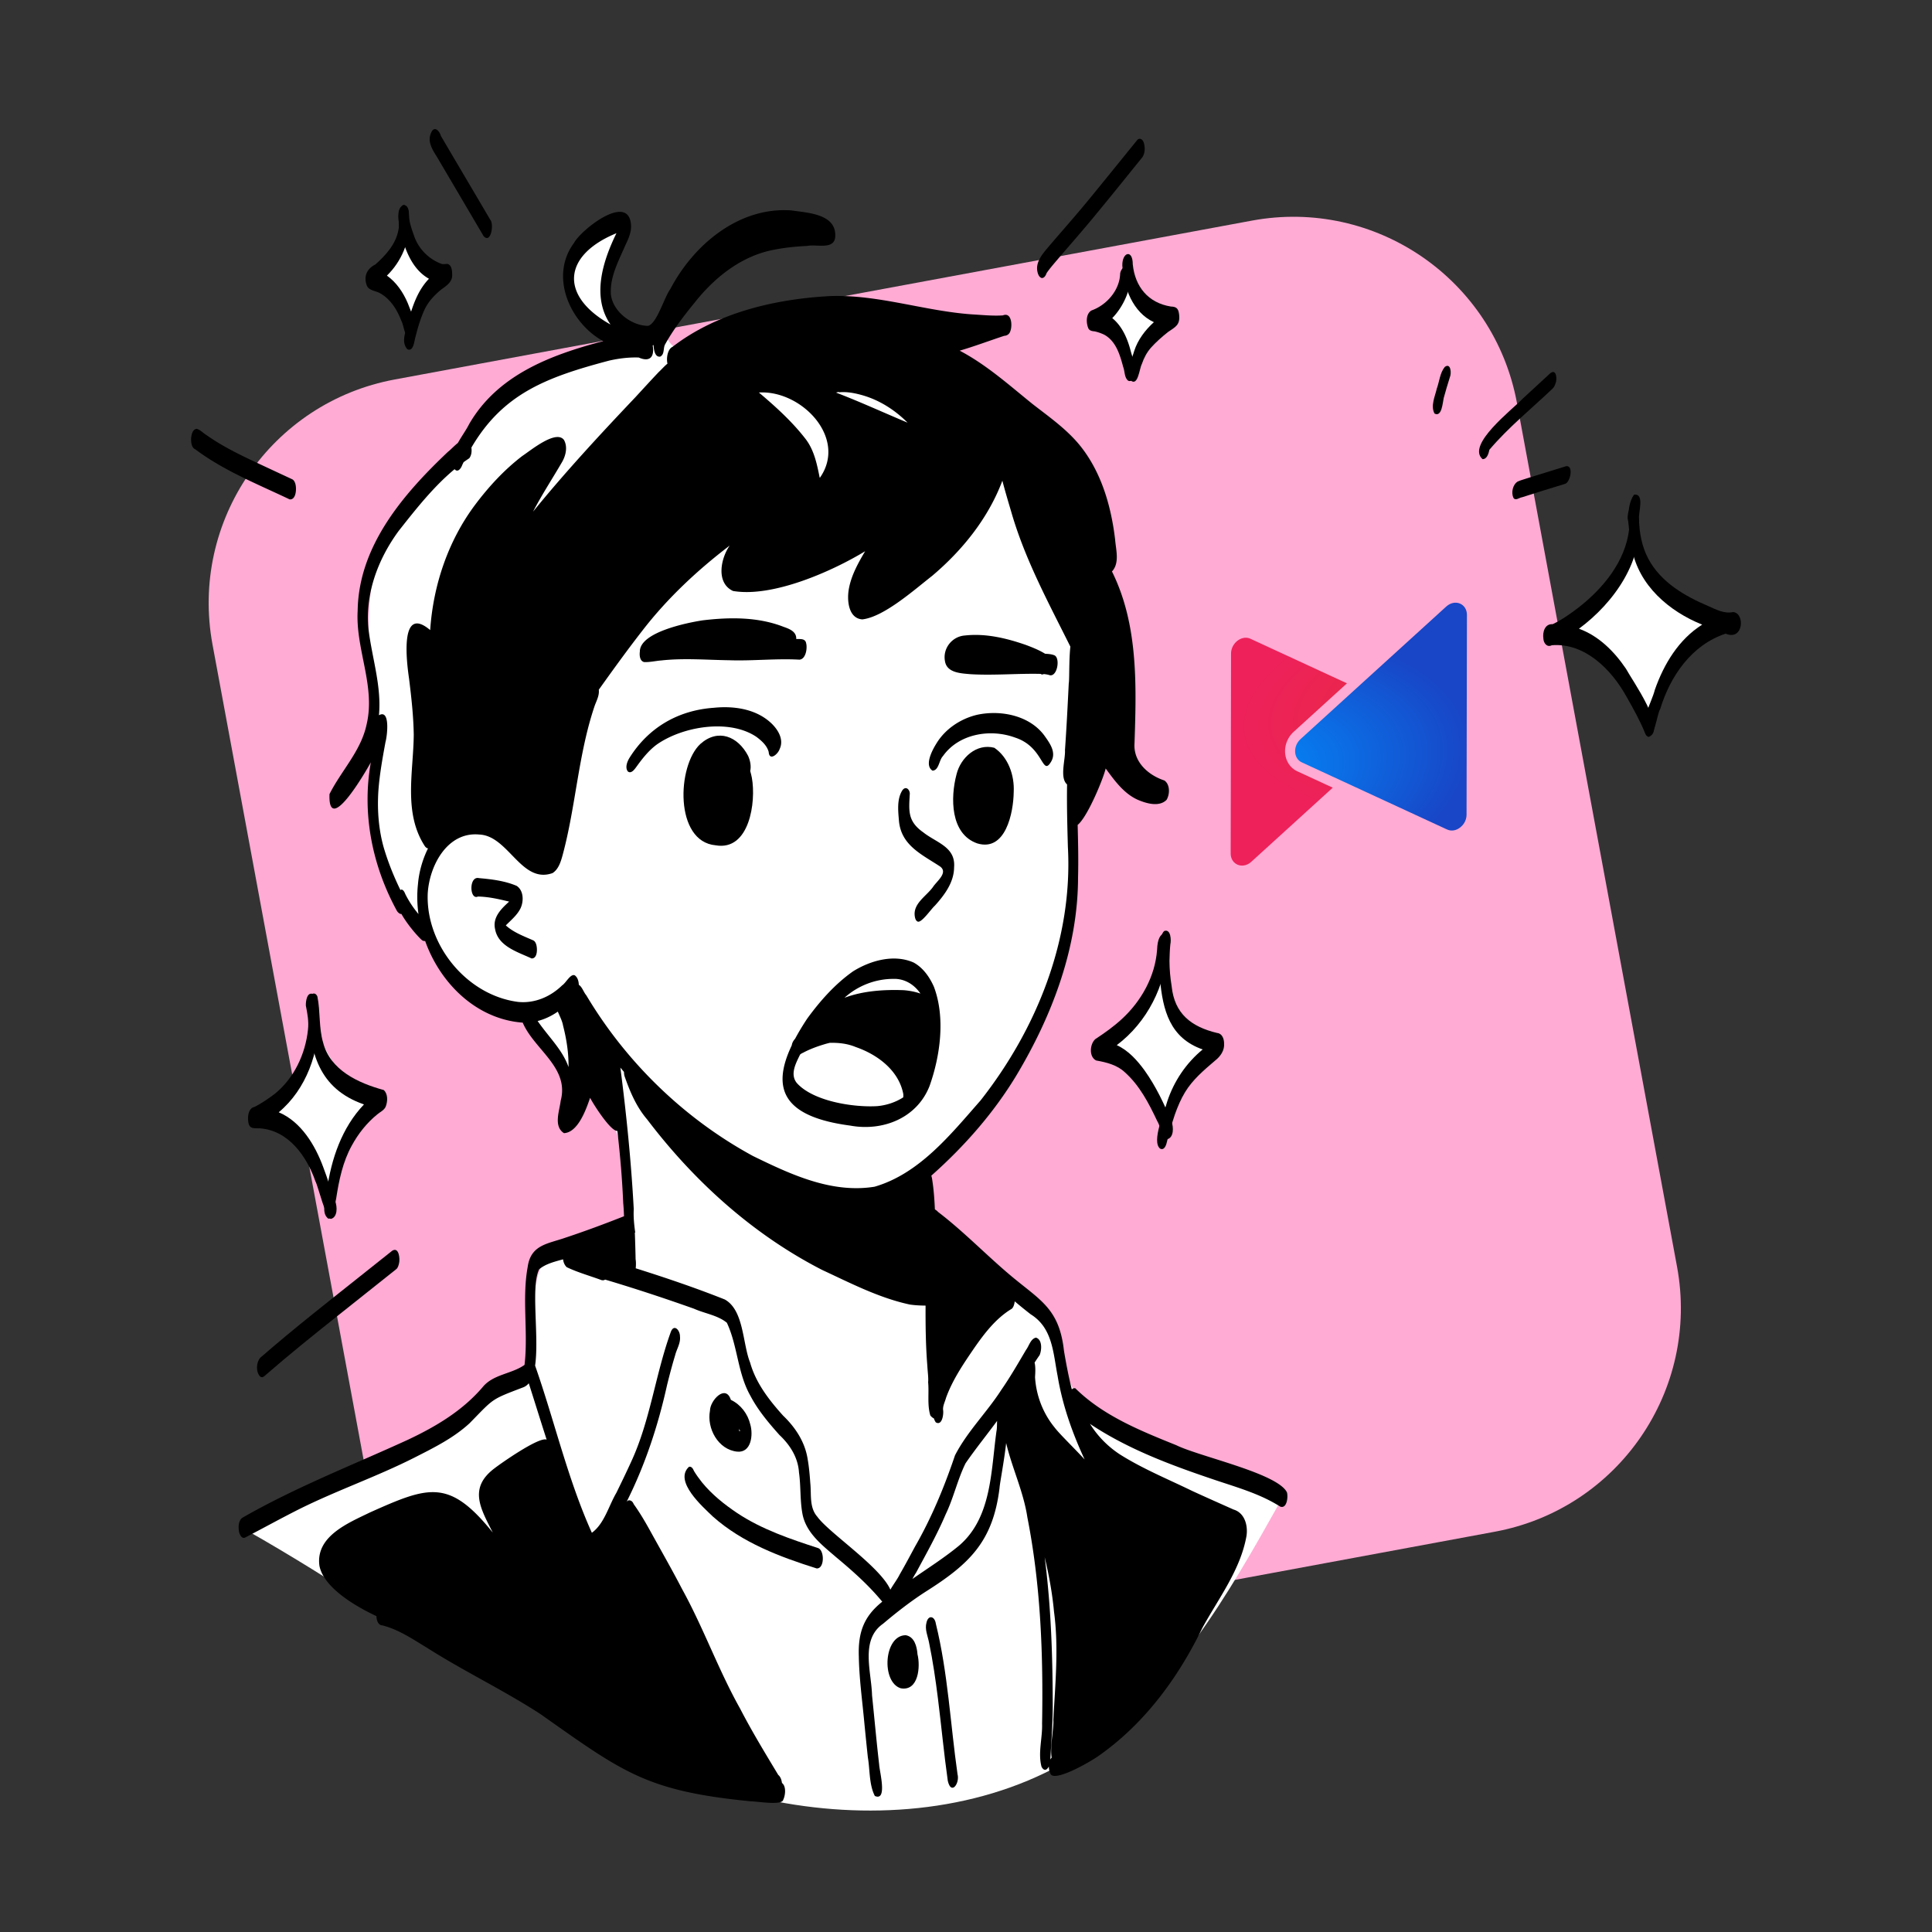
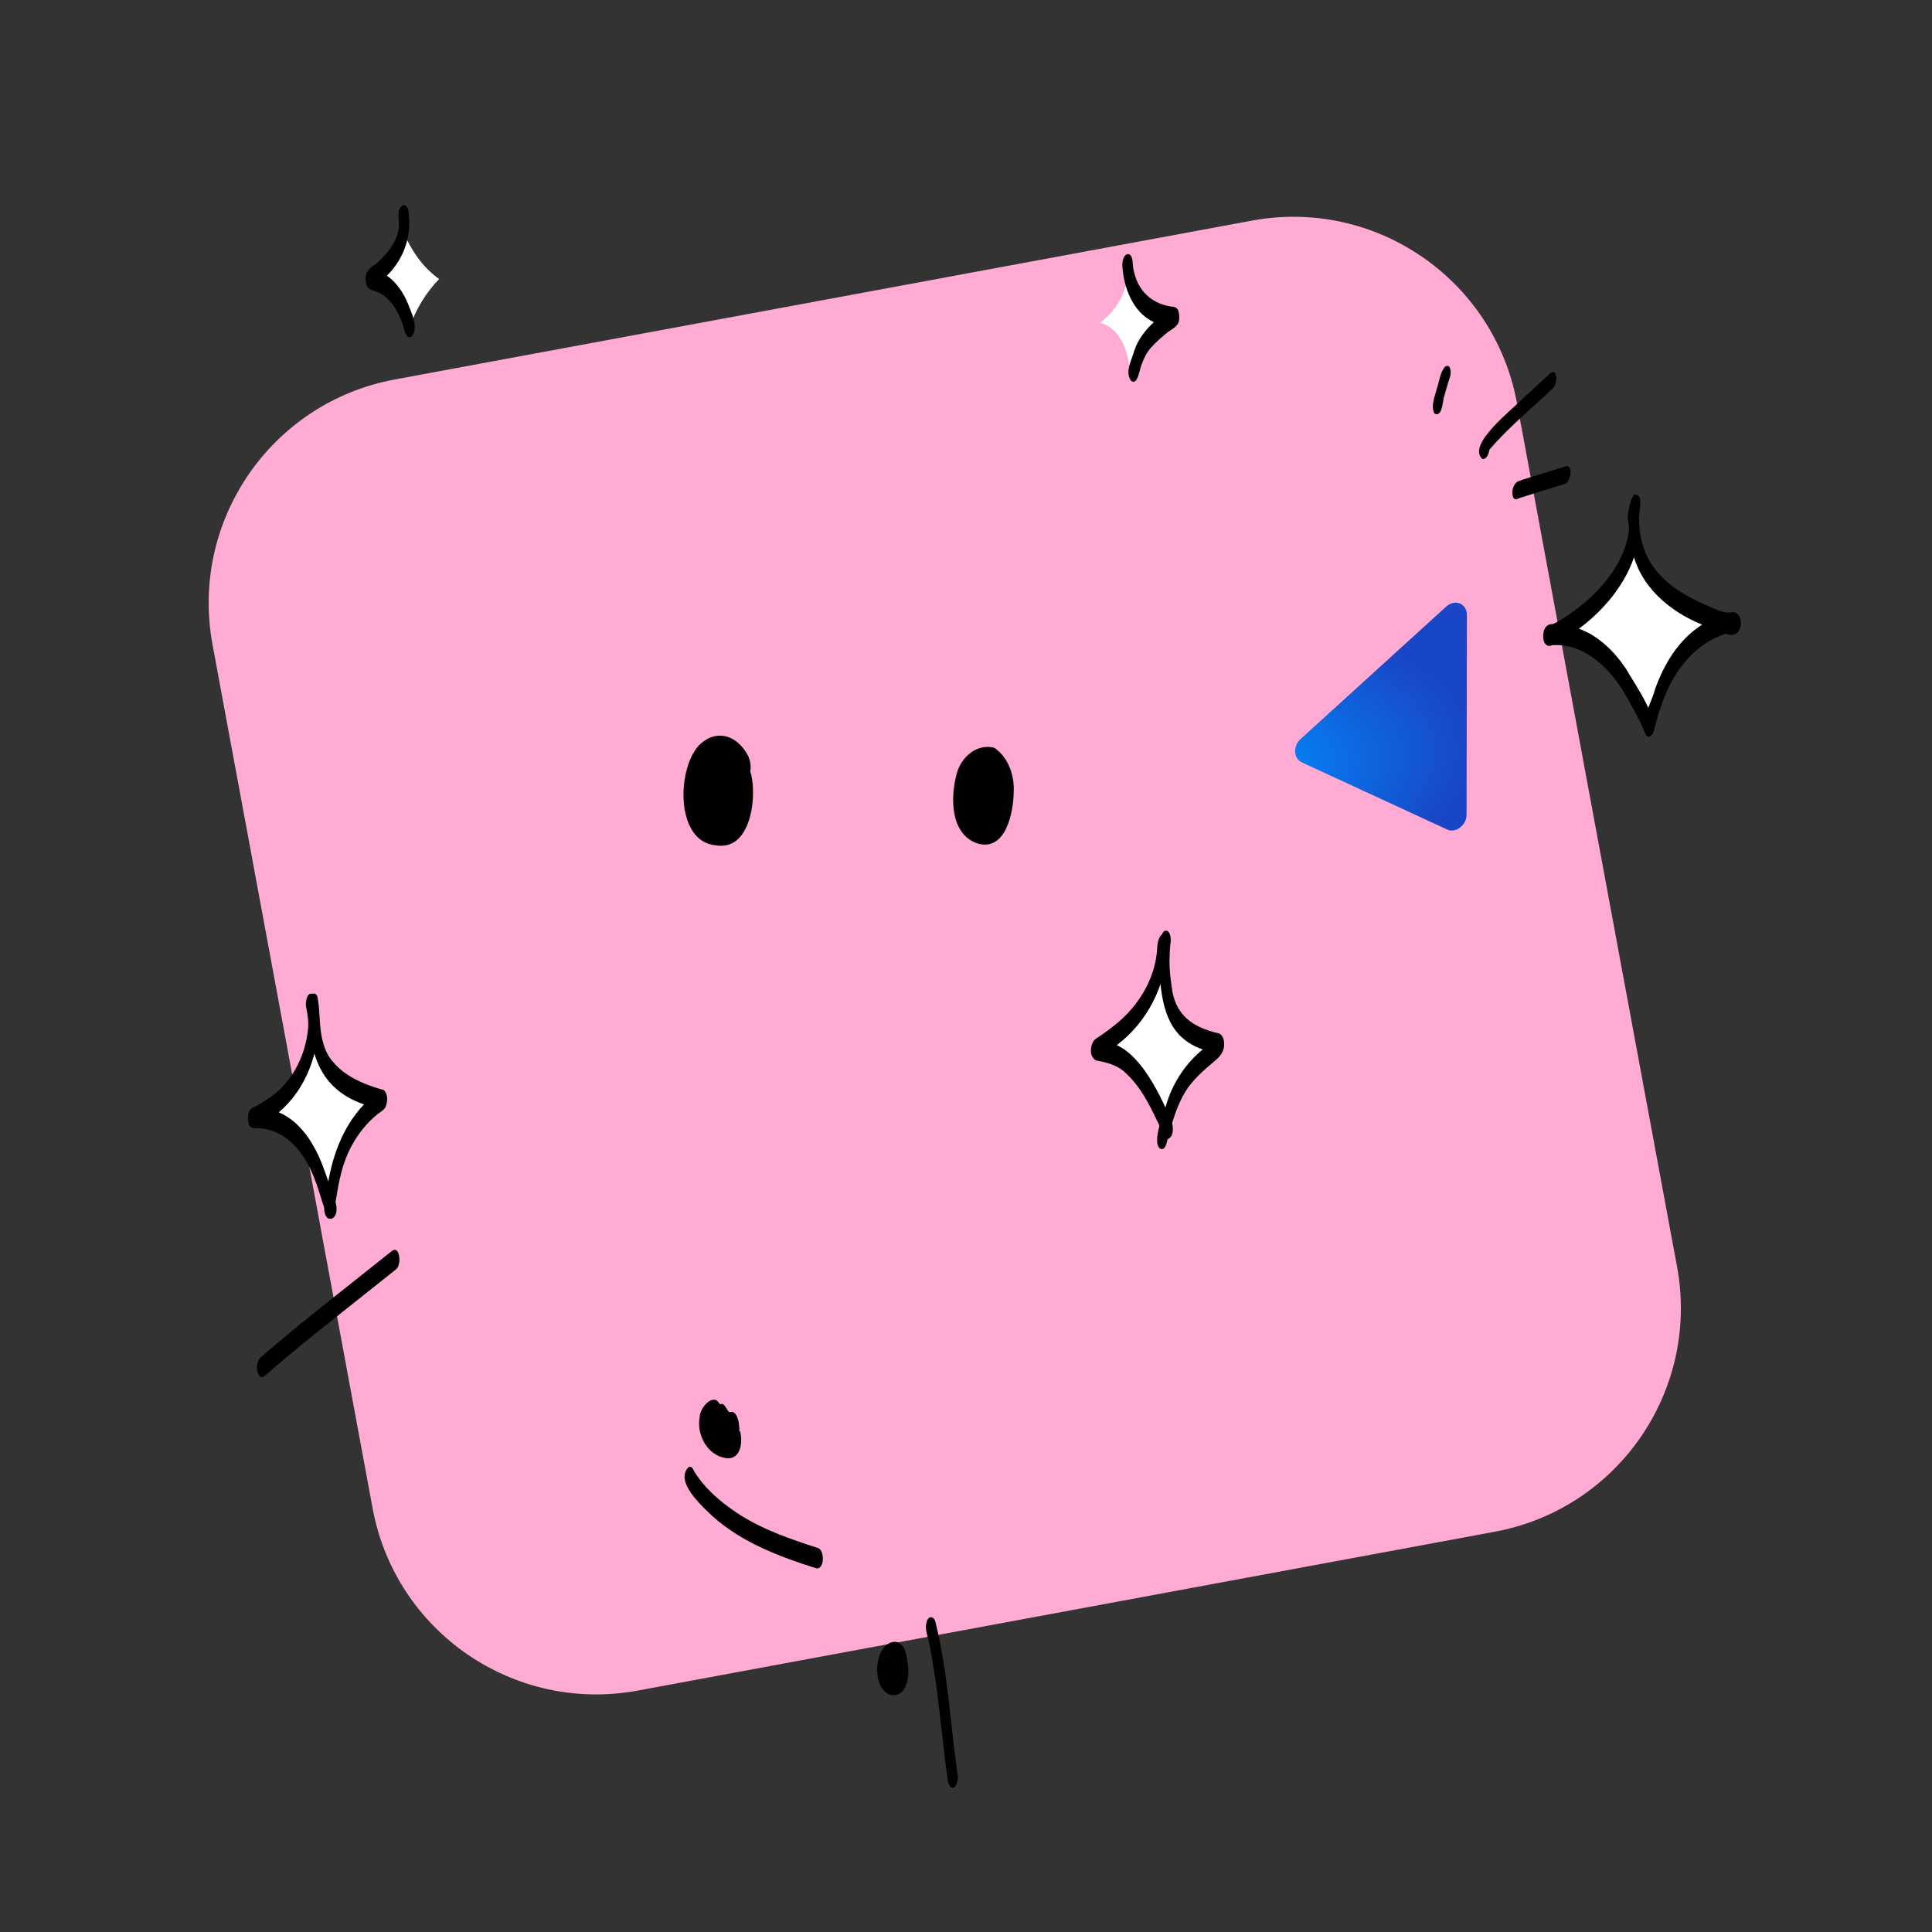
<svg xmlns="http://www.w3.org/2000/svg" width="2100" height="2100" fill="none" viewBox="0 0 2100 2100">
  <rect x="0" y="0" width="2100" height="2100" fill="#333333" stroke="none" />
  <path fill="#FFABD4" d="M405.02 1639.55 231 700.64c-24.88-134.26 63.78-263.27 198.04-288.15l931.64-172.68c134.26-24.88 263.27 63.78 288.15 198.04l174.02 938.91c24.88 134.26-63.78 263.27-198.04 288.15l-931.64 172.68c-134.25 24.88-263.26-63.78-288.15-198.04Z" />
-   <path fill="#fff" d="M721.79 359.61c-14.44 5.84-31.44 11.55-44.87 3.65-11.52-6.77-15.89-21.22-17.33-34.5-2.74-25.14 1.61-51.02 12.43-73.89 2.24-4.75 3.75-12.15-1.26-13.74-1.59-.51-3.32-.09-4.93.39-28.17 8.45-48.43 37.96-46.2 67.28 2.23 29.32 26.73 55.43 57.53 62.04-76.62 10.54-145.97 63.67-176.1 134.91-53.75 14.47-87.24 70.23-96.36 125.14-9.12 54.91.45 110.95 2.68 166.57 1.52 37.89-.35 76.17 6.61 113.45s24.22 74.59 53.28 95.42c1 32.73 20.04 64.35 48.5 80.55 28.46 16.2 65.36 16.43 94.02.58-10.03-5.94-23.92 2.03-27.42 13.14-3.49 11.12.82 23.28 7.18 33.04 6.36 9.76 14.74 18.12 20.74 28.11 10.71 17.83 12.94 40.51 5.91 60.08 2.58-18.8 11.53-36.66 25.04-49.98 34.16 52.29 49.48 116.61 42.55 178.69-8.59-10.51-24.69-9.4-38.11-7.34-14.79 2.27-30.28 4.83-42.16 13.93-18.87 14.45-23.24 40.94-23.2 64.7.04 23.77 2.82 48.67-4.34 65.23-98.25 65.05-201.5 122.56-307.14 176.82 95.78 54.06 185.76 117.83 280.59 173.54 94.83 55.71 196.02 103.81 304.39 122.58 108.37 18.77 225.24 5.89 318.13-53.01 100.98-64.04 162.65-173.25 221.23-277.68 0 .64 0 1.29-.34 5.39-54.72-25.58-109.45-51.17-164.17-76.75-21.46-10.03-43.92-20.89-57.45-40.34-11.72-16.85-15.15-37.97-23.45-56.74-31.97-72.34-130.7-101.28-152.87-177.2 20.4-20.4 40.8-40.8 60.66-59.79 68.81-82.5 108.35-188.94 110.08-296.36.33-20.44-.64-41.17 4.1-61.06 4.73-19.89 16.29-39.38 34.9-47.84-6.12-69.17-12.33-138.82-31.15-205.66s-51.23-131.46-102.62-178.17c-34.51-31.37-76.31-53.62-118.98-72.46-24.98-11.03-51.92-21.2-78.93-17.24-28.6 4.2-52.41 23.46-79.09 34.58-26.7 11.1-63.63 10.65-72.08-20.06Z" />
  <path fill="#fff" d="M1267.47 1033.71c-10.78 40.3-34.58 77.02-66.98 103.31 33.69 11.64 59.73 42.99 65 78.24 7.04-25.45 21.98-48.65 42.23-65.59 3.32-2.78 7.14-6.16 6.76-10.48-.41-4.63-5.31-7.25-9.41-9.43-29.68-15.77-46.41-52.63-37.6-96.05Zm509.05-447.32c-16.71 41.87-46.06 78.61-83.2 104.16 46.2 7.74 86.16 44.71 97.48 90.17 7.89-21.45 15.88-43.11 28.45-62.2 12.57-19.09 30.31-35.65 52.15-42.38-41.64-16.61-76.43-49.71-94.88-89.75Zm-550.47-286.34c-2.79 20.12-14.06 38.93-30.49 50.89 10.2 2.07 18.43 9.99 23.4 19.13 4.97 9.14 7.17 19.49 9.32 29.67 7.36-19.42 20.89-36.44 38.15-48-15.66-12.96-29.23-28.46-40.38-51.69Zm-788.83-50.9c2.45 16.13-5.3 33.36-18.99 42.23-3.07 1.99-6.84 4.29-6.85 7.95-.01 3.36 3.22 5.68 5.96 7.62 15.6 11.04 26.17 28.92 28.3 47.92 6.64-19.22 17.54-36.96 31.69-51.57-16.74-11.96-29.76-29.07-40.11-54.15Zm-94.8 863.71c-5.93 37.1-24.85 71.99-52.72 97.19 34.54 18.2 60.4 52.1 68.84 90.22 3.6-37.89 21.13-74.3 48.5-100.74-29.17-19.38-52.28-47.75-64.62-86.67Z" />
-   <path fill="#000" d="M577.81 1041.79c-15.07-7.04-36.35-13.15-39.67-31.89-2.93-12.76 6.69-22.13 15.28-29.9-11.14-2.7-22.46-5.31-33.96-5.5-9.11 4.21-10.08-22.7 1.24-20.01 13.76 1.18 28.14 2.96 40.9 8.41 7.74 5.1 7.8 16.88 4.13 24.52-3.69 7.39-10.23 12.67-15.93 18.45 8.39 7.63 19.39 11.68 29.64 16.19 1.69.68 2.62 2.33 3.23 3.97 1.63 4.49 1.81 15.98-4.86 15.76Zm258.36-257.62c8.39 7.03 16.6 18.9 11.26 30.01-1.7 5.45-11.17 13.56-11.89 3.19-1.87-7.05-7.69-12.2-13.33-16.43-29.64-19.97-80.4-11.34-108.4 8.4-8.7 6.44-15.44 14.99-21.73 23.7-1.92 2.57-5.79 8.59-9.64 5.48-3.3-4.32-.63-10.92 1.94-15.02 20.73-32.88 52.81-51.44 91.49-54.17 20.84-2.13 43.84.89 60.3 14.84Zm300.01 16.75c5.44 7.7 11.82 16.99 6.61 26.51-10.33 17.89-7.71-15.61-39.6-25.77-26.83-9.83-61.13-4.09-78.27 20.22-4.31 4.41-4.25 15.34-11.25 15.81-9.33-5.7-.13-22.69 4.19-29.56 9.54-15.73 26.02-26.73 43.76-31.07 26.21-5.83 58.64.67 74.56 23.86Zm10.38-88.41c6.02 3.81 2.46 23.49-5.72 21.37-.05-.03-.1-.06-.16-.08-2-.61-4.08-.95-6.19-1.13-.94.49-2.01.68-2.95.07-.14-.09-.29-.18-.43-.27-25.48-.56-50.83 1.85-76.28.34-10.3-.94-25.66-1.35-27.69-14.17-2.62-13.84 7.75-26.94 21.74-27.9 22.46-2.49 45.13 2.93 66.24 10.29 7.17 2.68 14.31 5.54 20.85 9.55 3.55.25 7.34.39 10.59 1.93Zm-446.32 7.15c-4.85-1.03-5.3-7.42-4.74-11.47-.03-20.99 51.33-31.3 68.21-33.9 29.38-3.53 60.29-3.85 88.21 7.13 6.26 2.15 13.99 5.23 13.56 13.15 3.98.14 9.76-.78 10.72 4.39 1.55 5.55-.22 17.58-7.29 18.06-25.37-1.42-50.9 1.53-76.33.63-24.51-.34-49.11-2.46-73.55.2-6.27.48-12.5 2.02-18.79 1.81Zm296.95 281.91c-1.75-.92-2.44-3.21-2.75-5-2.62-14.32 12.48-22.34 19.74-32.55 4.03-6.22 16.91-15.63 7.47-22.31-20.09-13.21-42.64-23.1-44.59-50.35-.92-10.55-2.15-22.82 3.67-32.17 3.32-4.87 7.61-1.97 8.2 3.03-.99 18.73-2.81 30.24 14.62 42.51 14.18 11.3 35.3 15.72 33.51 37.94-.11 16.51-10.44 30.13-21 41.87-3.67 3.07-14.89 19.71-18.87 17.03Zm-15.42 191.22c.15-1.33.2-2.66.01-3.98-5.08-25.55-28.17-42.63-51.61-50.72-9.06-3.79-18.54-4.77-28.1-4.59a81.63 81.63 0 0 0-6.71 1.8c-8.16 2.46-16.04 5.51-22.62 9.08-1.03.34-2.05 1.06-3.07 1.84-4.8 9.86-11.04 21.41-3.7 30.8 17.7 20.04 61.72 26.85 87.53 25.3 10.25-.93 19.99-4.23 28.27-9.53Zm.73-116.49c6.07.51 12.19 1.66 17.98 3.67-6.7-9.84-17.33-16.47-29.7-15.96-19.38.05-38.28 7.41-52.67 20.36-.06.06-.13.11-.19.17 20.36-7.6 43.06-9.06 64.58-8.24Zm32.67-3.59c12.51 33.29 6.92 74.82-4.77 107.7-13.7 34.95-50.78 49.54-86.21 43.07-71.07-9.39-86.77-38.47-63.63-87.1.07-.34.14-.66.21-.98.5-2.33 1.73-4.42 3.47-6.32 3.67-6.89 8.05-14.15 13.08-21.77 14.04-19.31 30.3-37.67 49.89-51.49 18.95-11.83 44.59-19.04 65.89-9.57 10.29 5.64 17.44 15.91 22.07 26.46Z" />
-   <path fill="#000" d="M1080.79 812.8c15.27 10.4 22 30.05 21.07 48.16-.3 22.41-8.75 65.12-39.62 55.78-29.45-10.26-29.25-49.95-22.51-75.17 4.43-17.97 21.7-33.85 41.06-28.77Zm-263.55 32.57c4.77 26.3-2.57 79.82-39.35 73.44-45.01-4.04-42.02-86.61-16.64-110.16 19.35-17.21 40.87-8.19 51.93 12.97 2.25 5.11 3.47 10.92 2.29 16.46.68 2.41 1.28 4.84 1.77 7.29Zm223.56 1083.2c2.63 9.64-6.86 23.44-10.6 7.06-4.22-29.84-6.99-59.86-10.75-89.76-2.54-20.24-5.48-40.47-9.62-60.45-1.36-7.16-4.83-14.35-2.79-21.71 1.99-8.83 9-7.08 10.18 1.18 13.19 53.65 15.79 109.15 23.58 163.68Zm-153.02-223.72c-40.19-12.66-80.78-27.93-112.75-56.28-11.33-10.88-42.9-38.6-26.19-54.18 2.75-.94 4.66 2.34 5.46 4.49 2.61 4.4 5.69 8.46 8.83 12.5 10.7 13.1 24.06 23.76 38.05 33.17 26.86 17.89 57.92 28.33 88.41 38.26 6.67 2.92 6.68 22.31-1.81 22.04Zm-136.94-88.5c.22-.11.44-.21.66-.33.02-.04.04-.08.07-.12-.23.17-.48.32-.73.45Zm53.49-60.84c.07-.02.14-.03.21-.05-.31-.65-.65-1.28-1.02-1.88-4.44-7.38-12.81-11.29-20.73-14.06-.15.3-.3.59-.44.89 0 .01-.01.02-.01.03 3.03 8.42 11.98 15.34 21.09 15.11.3 0 .6-.02.9-.04Zm11.23-7.13c3.23 11.15 1.19 30.88-14.22 29.5-20.69-2.09-33.31-25.27-29.62-44.6.11-11.12 17.05-29.25 22.7-11.7 10.73 5.1 18.44 15.3 21.14 26.8Zm181.71 249.7c3.36 13.45 1.16 40.55-18.22 37-21.41-6.68-18.39-57.68 5.47-57.67 9.51 1.63 12.15 12.43 12.75 20.67Z" />
+   <path fill="#000" d="M1080.79 812.8c15.27 10.4 22 30.05 21.07 48.16-.3 22.41-8.75 65.12-39.62 55.78-29.45-10.26-29.25-49.95-22.51-75.17 4.43-17.97 21.7-33.85 41.06-28.77Zm-263.55 32.57c4.77 26.3-2.57 79.82-39.35 73.44-45.01-4.04-42.02-86.61-16.64-110.16 19.35-17.21 40.87-8.19 51.93 12.97 2.25 5.11 3.47 10.92 2.29 16.46.68 2.41 1.28 4.84 1.77 7.29Zm223.56 1083.2c2.63 9.64-6.86 23.44-10.6 7.06-4.22-29.84-6.99-59.86-10.75-89.76-2.54-20.24-5.48-40.47-9.62-60.45-1.36-7.16-4.83-14.35-2.79-21.71 1.99-8.83 9-7.08 10.18 1.18 13.19 53.65 15.79 109.15 23.58 163.68Zm-153.02-223.72c-40.19-12.66-80.78-27.93-112.75-56.28-11.33-10.88-42.9-38.6-26.19-54.18 2.75-.94 4.66 2.34 5.46 4.49 2.61 4.4 5.69 8.46 8.83 12.5 10.7 13.1 24.06 23.76 38.05 33.17 26.86 17.89 57.92 28.33 88.41 38.26 6.67 2.92 6.68 22.31-1.81 22.04Zm-136.94-88.5c.22-.11.44-.21.66-.33.02-.04.04-.08.07-.12-.23.17-.48.32-.73.45Zm53.49-60.84c.07-.02.14-.03.21-.05-.31-.65-.65-1.28-1.02-1.88-4.44-7.38-12.81-11.29-20.73-14.06-.15.3-.3.59-.44.89 0 .01-.01.02-.01.03 3.03 8.42 11.98 15.34 21.09 15.11.3 0 .6-.02.9-.04Zc3.23 11.15 1.19 30.88-14.22 29.5-20.69-2.09-33.31-25.27-29.62-44.6.11-11.12 17.05-29.25 22.7-11.7 10.73 5.1 18.44 15.3 21.14 26.8Zm181.71 249.7c3.36 13.45 1.16 40.55-18.22 37-21.41-6.68-18.39-57.68 5.47-57.67 9.51 1.63 12.15 12.43 12.75 20.67Z" />
  <path fill="#000" d="M792.6 1535.14c7.43-3.14 11.09 8.37 10.92 18.43-.01.66-.04 1.33-.09 1.97-.51 7.27-3.14 13.15-7.91 11.04-4.15-2.43-5.81-6.9-8-10.81-3.36-4.82-8.15-9.48-8.85-15.53-.99-4.77 1.39-18.31 8.35-13.16 2.08 2.48 3.48 5.56 5.58 8.06Z" />
-   <path fill="#000" d="M617.98 1159.86c.17-15.12-2.14-30.24-5.91-44.87-.9-5.28-3.6-10.33-5.75-15.4-6.71 4.66-14.11 8.23-21.95 10.22 12.92 18.47 26.92 31.17 33.61 50.05Zm45.62-807.11c-20.86-30.3-8.28-69.13 6.45-99.27-58.43 23.97-62.13 68.17-6.45 99.27Zm227.71 166.38c30.06-43.14-20.24-95.31-66.43-92.49 18.32 15.45 36.37 31.8 51.02 50.85 9.15 12.15 12.12 27.07 15.04 41.6.12.06.24.04.37.04Zm95.18-59.73c-13.8-13.83-30.8-24.72-49.71-29.97-7.95-2.21-16.21-3.8-24.5-3.04-.27-.09-.53-.2-.77-.32-.94.21-1.87.42-2.81.64 26.28 10.04 51.84 21.84 77.79 32.69Zm96.63 1096.27c.71-3.32.48-7.37.7-11.23-11.35 15.43-23.45 30.33-34.3 46.1-8.77 17.79-13.05 37.75-21.69 55.63-9.28 21.84-20.98 42.55-32.19 63.44-.99 1.4-2.32 3.76-3.88 6.65 17-11.85 34.55-22.94 50.57-36.13 35.78-30.42 34.76-81.55 40.79-124.46Zm61.81 314.01c2.02-39.18 6-78.61.75-117.7-1.87-20.17-5.48-39.92-10.17-59.4 6.98 53.72 8.7 108.15 8.77 162.26-.07 19.15-1.51 38.7-2.63 57.7.41-.78.9-1.5 1.49-2.14-2.11-11.46 2.56-32.73 1.79-40.72Zm34.03-283.3c-13.51-29.03-24.18-59.31-29.42-91.05-4.86-24.88-5.32-51.87-29.17-66.71-5.91-4.58-11.7-9.29-17.41-14.11-.45 3.97-1.82 7.55-3.97 8.53-16.66 10.26-28.81 26.11-39.85 41.95-11.77 17.23-23.76 34.71-30.87 54.48-1.13 4.25-3.55 8.59-3.17 13.03.8 4.58-1.03 17.71-7.95 13.5-.87-1.31-1.57-2.76-2.1-4.33-1.06-.37-2.32-1.35-3.8-3.08-3.53-11.54-1.27-24.3-2.41-36.28.51-4.15-.51-11.06-.86-17.76-1.75-21.64-2.02-43.49-1.91-65.41-5.75-.05-11.47-.31-17.19-1.17-33.44-7.17-64.34-23.27-95.19-37.57-75.31-38.59-139.26-96.46-190.24-163.6-11.58-13.5-18.51-29.77-24.34-46.34-.53-1.3-.83-3.23-.87-5.33-1.32-1.55-2.62-3.11-3.92-4.68 6.61 51.09 11.75 102.31 14.54 153.71-.02.56-.04 1.12-.07 1.68a80.2 80.2 0 0 0-.04 1.57v.08c-.01.55-.02 1.09-.02 1.64 0 2.74.12 5.48.34 8.23.05.63.1 1.26.16 1.89 0 .05.01.1.01.14.05.55.1 1.1.16 1.64.02.24.05.48.07.71.12 1.13.24 2.25.38 3.37v.01c.16 1.31.34 2.61.52 3.92l.09.65c-.14.06-.28.11-.42.17.37 9.64.65 19.28.84 28.93.4 2.03.52 6 .11 9.79 32.62 10.28 65.05 21.27 96.8 33.89 20.92 11.62 19.25 47.98 27.57 68.65 6.24 22.22 20.61 40.7 35.82 57.59 13.39 12.84 23.85 28.71 26.71 47.35 1.52 8.61 2.26 17.35 2.87 26.06 1.29 12.4-1.26 26.51 7.71 36.59 12.6 17.5 68.33 54.16 79.32 79.2 3.35-5.89 7.8-11.64 10.14-16.54 5.77-9.95 11.16-20.1 16.61-30.23 18.14-31.54 31.89-64.9 43.48-99.19 13.25-25.86 34.58-46.7 50.29-71.09 9.74-14.05 18.27-28.86 26.94-43.58 3.36-4.38 4.9-11.99 10.79-13.34 7.05 2.16 6.39 13.5 3.95 19.07-1.87 2.66-3.69 5.36-5.45 8.1 1.34 5.02.65 12.91.51 15.85 1.21 19.75 8.51 38.93 20.99 54.31 5.47 7.28 19.57 20.7 32.92 35.11Zm-17.26-843.64c.8-3.52.11-25.01 1.75-39.88-23.94-48.09-49.73-95.48-64.51-147.37-3.27-10.95-6.5-21.92-9.41-32.98-15.23 40.64-43.33 75.55-76.39 103.49-19.13 14.87-52.25 44.58-75.86 47.25-15.3-1.11-16.79-21.23-14.62-33.04 2.62-14.81 10.14-28.23 17.7-41.04-36.35 22.11-100.9 50.54-143.61 43.18-18.79-8.75-13.36-35.42-3.61-49.34-35.01 26.68-67.42 56.99-94.43 91.84-16.51 21.19-32.25 42.97-47.84 64.85.74 6.13-2.35 11.67-4.41 17.27-17.94 52.7-20.46 109.11-34.96 162.68-1.92 6.98-4.42 15.23-10.87 19.34-33.97 12.19-47.86-40.59-79.64-41.89-34.89-3.35-54.41 34.07-56.07 64.31-2.11 55.72 42.42 110.35 98.07 117.6 18.02 1.9 35.3-5.52 48.09-18.01 3.97-2.41 9.06-13.02 13.73-10.83 3.12 2.3 4.18 6.37 4.35 10.27 3.71 2.31 5.28 8.24 8.11 11.38 43.42 72.89 106.48 134.12 181.1 174.66 41.12 20.09 85.64 40.97 132.31 33.41 48.73-14.17 82.74-56.91 115.06-93.65 61.25-77.83 100.53-175.7 95.01-275.71-.62-22.63-1.25-45.27-.88-67.92-8.33-7.1-1.64-27.37-2.28-37.29 1.71-24.17 2.92-48.38 4.11-72.58Zm237.15 879.4c1.41 4.98 0 18.11-7.29 15.48-22.93-14.59-49.27-21.51-74.73-30.25-45.1-15.26-90.39-32.25-130.35-58.55-.58-.38-1.16-.78-1.74-1.2 8.25 13.31 19.43 24.69 32.56 33.27 24.83 15.68 52.22 26.86 78.58 39.7 14.92 6.86 29.93 13.52 44.93 20.21 12.16 3.61 15.8 17.33 14.08 28.7-6.53 36.87-30.27 67.65-47.9 99.85-26.25 54.1-62.52 103.64-112.03 138.65-7.98 5.91-46.78 28.62-52.84 20.67-1.27-2.32-2.03-5.45-2.06-8.59-1.86 3.65-5.05 5.76-7.94.33-4.1-14.96 1.13-31.37.58-46.82 1.35-74.93-1.47-150.57-15.98-224.26-4.15-27.82-16.68-53.66-23.07-80.8-2.34 20.64-6.86 43.55-7.17 48.66-7.08 58.43-32.77 82.83-80.36 112.92-16.23 10.44-31.59 22.43-46.28 34.84-25.02 17.43-12.58 52.22-11.97 77.76 2.61 25.12 4.85 50.29 7.76 75.38.32 7.29 9.31 40.2-4.72 34.04-6.36-12.53-5.22-28.16-7.58-41.92-1.3-12.06-2.5-24.14-3.7-36.21-2.21-24.5-5.72-48.93-6.12-73.55-.96-27.07 6.13-44 25.46-59.47-14.72-17.91-32.08-33.35-49.87-48.15-14.79-12.78-32.11-25.81-36.59-45.95-3.12-15.21-1.86-30.99-4.04-46.35-1-16.19-9.69-29.93-21.26-40.78-11.83-13.24-23.43-27.02-31.68-42.83-13.87-24.5-13.72-54.15-25.46-79.15-9.98-8.21-24.07-10-35.76-15.27-31.93-11.33-64.13-21.97-96.59-31.64-.98.71-2.2.97-3.69.58l.38.21c-12.76-4.79-26.18-8.41-38.46-14.32-2.3-2.23-3.53-5.26-3.91-8.5-9.33 2.59-18.92 4.9-25.97 10.8-9.43 18.83.2 72.77-4.44 104.72 21.13 60.23 35.44 123.46 61.7 181.71 13.61-9.9 18.25-29.2 26.65-43.45 5.28-10.84 10.57-21.67 15.56-32.63 21.23-45.16 26.64-95.45 43.54-142.05 3.46-9.43 10.16-2.09 10.02 4.78.83 7.25-3.57 13.62-5.26 20.44-3.26 10.7-6.09 21.49-8.77 32.34-9.71 43.96-23.78 86.69-43.96 126.91.96-1.21 2.21-1.98 3.73-1.48 1.99.46 3.22 2.05 3.95 3.99 6.29 8.69 11.76 18 16.99 27.35 11.95 21.69 24.3 43.15 35.7 65.15 23.29 42.25 39.45 87.9 63.07 129.93 12.71 24.6 27.13 48.26 41.41 71.97 2.25 1.73 3.54 5.09 4 8.71 4.85 3.57 3.72 13.49 1.38 18.25-1.1 6.49-28.96 1.66-34.88 1.72-113.84-11.14-138.96-31.36-228.97-94.83-40.08-26.06-83.43-46.63-123.76-72.35-15.34-9.24-30.53-19.66-48.11-24.08-4.25-.13-6.3-4.92-6.44-10.05-25.1-11.77-57.59-31.81-61.98-54.77-4.37-32.13 31.52-46.54 55.23-58.08 63.58-28.43 85.84-36.82 133.16 21.99-13.09-25.99-26.81-48.37 2.13-69.98 5.34-4.2 48.28-34.6 56.46-30.99-6.5-20.2-13.04-41.26-19.42-61.28-1.61 1.93-3.5 3.39-5.74 4.3-35.87 13.71-31.58 11.58-58.52 39.05-17.63 16.33-39.47 26.98-60.71 37.8-40.36 20.35-83.23 35.16-123.72 55.24-19.98 10-39.51 20.85-59.34 31.14-.63.34-1.22.5-1.77.5-3.05 0-4.9-4.69-5.3-7.57-.67-4.61-.44-11.03 3.54-14.13 57.72-33.2 119.69-57.21 180.07-84.89 30.32-14.27 59.29-31.46 81.29-57.19 11.54-14.21 31.48-14.21 45.57-24.24 4.18-35.34-2.97-71.49 3.46-106.59 3.42-24.09 21.84-24.94 40.95-31.66 21.48-7.1 42.69-15.02 63.73-23.32-.15-4.74-.41-9.45-.86-14.12-1.09-26.29-3.34-52.5-6.36-78.62-7.35.68-26.83-30.2-29.63-36-4.33 12.56-13.09 37.66-28.41 38.43-11.67-7.52-4.84-24.15-3.57-35.27 9.69-36.15-28.86-55.62-41.29-84.89-.44-.02-.88-.04-1.31-.07-49.57-4.33-88.33-42.75-104.72-88.63-.92.14-2-.07-3.25-.73-4.72-4.15-15.68-16.55-22.57-28.68-1.3.19-2.86-.64-4.67-2.97-27.05-49.25-38.5-106.21-28.56-161.82-6.18 11.28-46.67 80.76-44.92 34.51 12.7-25.33 34.31-46.95 40.33-75.76 9.93-41.51-12.16-81.9-9.72-123.6C389.79 593.36 438.41 537 487 491.01c2.65-2.01 6.64-6.33 10.71-9.58 4.17-7.41 9.32-14.55 12.19-20.39 30.95-53.6 88.77-75.27 145.73-90.22-36.38-20.07-58.6-70.67-31.67-106.8 7.36-13.92 57.62-53.79 61.74-21.37 1.23 8.42-2.29 16.29-5.85 23.69-7.35 17.06-17.09 34.57-15.85 53.71 2.1 18.53 22.32 34.08 40.42 34.14 9.6-2.41 17.45-30.81 24.17-39.96 25.26-48.15 74.37-89.47 131.34-85.55 17.14 2.55 47.81 3.63 47.97 26.6.66 17.23-19.68 9.81-30.51 12.03-12.05.59-24.07 1.77-35.9 4.12-35.47 6.61-64.52 29.86-86.43 57.48-11.65 14.33-23.08 29.1-32.05 45.3-2.43 4.19-.34 10.85-5.4 13.43-6.1.81-6.92-8.22-7.26-12.61-.3.15-.6.29-.91.42 2.13 12.33-2.85 18.51-15.16 13.15-10.83-.37-21.67.98-32.22 3.38-68.36 18.1-115.4 36.01-149.67 94.52.55 4.04.15 8.39-2.33 11.61-2.08 1.37-4.14 2.8-6.16 4.27-.5 1.02-.99 2.04-1.48 3.08-1.46 4.08-5.03 8.5-8.27 4.51-23.08 19.16-42.45 43.84-60.88 67.22-22.7 30.99-36.79 68.9-32.64 107.48 3.87 30.89 14.21 61.3 11.27 92.76 12.62-7.07 8.92 22.96 7.13 29.01-3.23 17.62-6.44 35.27-7.74 53.15-1.29 20.11.09 40.41 5.32 59.92 4.71 16.5 11.14 32.48 18.63 47.92.38-.2.78-.38 1.2-.55 2.25.39 3.46 3.32 4.19 5.14 3.9 7.68 8.66 14.93 14.23 21.51-1.49-10.77-1.72-21.64-.56-32.31 1.03-12.87 4.8-26.74 10.95-39.09-1.03-.05-2.15-.71-3.33-2.2-23.76-36.3-12.53-80.8-12.19-121.27-.3-20.42-2.59-40.73-5.1-60.99-2.6-17.81-10.6-81.18 22.96-52.8 3.3-48.84 19.5-97.08 49-136.39 14.72-19.61 31.53-37.82 51.02-52.78 8.87-5.81 36.84-29.14 45.44-17.45 4.09 7.38 2.02 16.6-1.91 23.62-10.51 18.11-22.07 35.67-31.73 54.27 35.12-43.21 72.96-84.02 111.26-124.41 8.46-9.15 16.83-18.39 25.43-27.42 3.05-2.81 6.03-6.32 9.41-9.04-1.47-6.28.31-15.82 5.41-18.22 48.35-37.28 111.62-52.04 171.69-55.25 52.38-1.78 102.69 16.44 154.64 19.96 10.91.61 21.88 1.78 32.8 1.06 9.56-3.9 10.52 11.06 8.16 17.07-.92 3.12-3.43 4.99-6.67 5.14-16.15 5.31-32.08 11.34-48.41 16.13 29.15 15.33 53.63 37.33 79.07 57.88 18.84 14.66 38.99 28.62 53.67 47.74 21.86 28.45 31.97 64.21 36.18 99.35.85 11.37 5.24 25.75-3.39 35.04 28.67 57.62 26.58 123.96 24.51 186.63-1.49 20.15 14.7 34.72 32.52 40.57 6.23 4.45 5.94 14.9 2.35 20.99-8.17 8.27-22.46 3.83-31.82-.24-14.92-6.92-24.93-20.91-34.4-33.83-2.14 9.92-19.48 52.49-30.45 61.35.49 18.99.93 37.98.43 56.98-.1 76.7-28.19 150.54-67.22 215.64-24.47 40.42-56.01 76.31-91.22 107.7-.35.32-.71.64-1.06.96.29.86.55 1.85.76 2.96 1.79 11.14 2.64 22.4 3.12 33.7 1.09.55 2.28 1.48 3.58 2.85 27.3 20.8 52.43 46.88 78.36 68.69 32.48 27.34 53.2 35.83 58.36 82.05 2.36 14.11 5.07 28.19 8.54 42.06.97-1 2.22-1.54 3.8-1.22 30.27 29.89 70.75 46.12 109.69 61.84 25.37 12.48 110.21 30.48 120.34 51.29Z" />
  <path fill="#000" d="M1268.83 1238.27c-4.03.55-8.42-16.11-11.01-19.79-9.15-19.45-19.2-38.7-35.09-52.91-8.58-8.11-20.02-10.83-31.28-12.89-8.01-3.87-6.94-18.01-.83-23.26 10.03-6.58 19.87-13.61 28.73-21.75 21.21-19.5 36.23-46.3 38.35-75.32.61-23.23 14.13-21.66 11.64-2.18l.03.01c-2.58 41.25-22.24 80.82-55.49 105.85 12.62 5.72 22.28 16.6 30.15 27.39 12.27 17.16 21.42 36.49 29.45 55.94 2.17 5.73 2.58 16.91-4.65 18.91Z" />
  <path fill="#000" d="M1260.94 1248.47c-9.6-7.89 5.01-40.3 7.88-51.45 7.29-21.94 20.55-41.62 38.44-56.31-35.72-12.49-43.35-42.59-46.45-76.73-.5-10.59-3.19-46.01 4.77-52.06 7.15-2.44 7.62 10.18 6.51 14.69-.59 5.95-.78 11.93-.93 17.9.05 9.23.88 18.41 2.38 27.52 3.05 29.97 21.44 44.05 49.39 50.77 5.46.46 7.53 6.31 7.6 11.06.71 7.8-3.91 14.43-9.84 19.01-12.02 10.27-24.28 20.58-32.57 34.26-4.61 7.56-8.02 15.74-11.01 24.05-3.23 9.58-6.03 19.32-8.52 29.12-.69 3.62-2.81 10.75-7.65 8.17Zm-901.12 76.4c-5.63.38-13.97-35.52-16.91-40.71-9.45-27.14-29.18-55.43-60.26-57.67-8.58-.14-12.47.59-13.05-9.76-.17-5.38 1.06-12.36 7.23-13.62 7.75-3.98 14.97-9.01 21.93-14.22 20.92-16.94 33.24-43.24 36.01-69.75 1.02-8.85-.63-17.54-2.31-26.08-.22-4.55 1.2-15.29 7.74-12.59 5.58 6.31 4.67 16.21 5.84 24.14 1.61 38.38-13.13 79.45-43.05 104.39 24.39 10.28 39.67 36 48.34 59.59 4.76 12.3 8.39 25 13.09 37.32 2.24 5.76 2.63 16.95-4.6 18.96Z" />
  <path fill="#000" d="M356.83 1324.62c-8.62-6.5-1.97-21.84-1.5-30.96 4.72-33.94 16.26-67.99 40.3-93.2-49.07-17.02-59.29-56.5-60.3-103.77-.27-4.62-.53-9.59 1.77-13.79 1.95-4.05 6.22-4.12 7.89.29 3.37 16.28 1.4 33.74 6.2 49.98 7.8 30.19 38.4 44.12 65.9 51.64 4.68 4.19 4.33 12.22 2.29 17.67-1.57 4.24-6.03 6.03-9.28 8.78-11.43 9.28-20.68 20.96-27.7 33.87-9.89 17.83-13.99 37.95-17.05 57.91-1.87 5.99.09 21.94-8.52 21.58Zm-73.91 171.74c-5.04-5.01-4.5-15.29-.05-20.54 37.23-32.4 76.17-62.75 114.76-93.51 9.57-7.61 19.14-15.23 28.71-22.84 7.35-4.61 8.67 9.05 7.37 13.74-.42 2.05-1.22 4.9-2.97 6.29-20.31 16.17-40.63 32.33-60.95 48.5-27.88 22.16-55.65 44.45-82.52 67.85-1.31 1.14-2.88 1.55-4.35.51ZM443.13 366.09c-4.27-4.59-4.14-12.42-7.12-18-4.49-11.52-11.37-22.73-22.35-29.03-4.72-3.12-12.14-2.67-14.79-8.34-4-9.93-.28-18.55 9.1-23.22 11.26-9.98 22.3-22.09 25.06-37.37 2.4-8.71-3.97-21.53 5.12-27.31 7.54-.04 5.89 12.48 6.64 17.64.74 22.13-8.43 43.73-24.22 59.13 10.35 7.34 17.64 18.2 22.58 29.76 3.45 9.51 9.06 19.54 7.29 29.92-.51 3.3-3.18 9.3-7.31 6.82Z" />
-   <path fill="#000" d="M442.75 379.6c-7.74-8.73-.52-21.58 1.27-31.45 4.62-16.2 10.28-32.8 22.25-45.15-16.24-9.1-24.13-26.86-29.11-43.98-2.34-8.43-8.73-32.58 2.22-36.17 6.8 2.06 4.4 11.25 5.67 16.62 1.05 5.48 2.85 10.75 4.73 16 4.65 14.5 15.92 26.1 30.17 31.37 2.1.48 4.22.14 6.31 0 4.7 1.06 5.24 7.48 5.21 11.47.54 8.03-6.12 12.24-11.85 16.37-7.46 6.12-14.22 13.33-18.31 22.15-4.15 9.23-7.11 18.93-9.53 28.74-1.52 4.34-2.05 17.19-9.03 14.03Zm82.79-123.15c-15.95-27.1-31.9-54.2-47.87-81.29-5.1-9.33-14.14-19.28-9.2-30.53 3.29-8.43 9.08-2.84 10.79 3.13 17.77 30.34 35.74 60.57 53.52 90.91 4.54 4.84.72 27.14-7.24 17.78ZM314.83 542.81c-34.93-16.64-71.4-31.07-102.55-54.43-4.13-1.78-4.58-7.4-4.57-11.33.24-4.01 1.25-10.18 5.99-10.96 4.11 1.12 7.2 4.69 10.82 6.87 18.7 13.24 39.53 22.98 60.22 32.65 10.89 5.1 21.79 10.18 32.7 15.24 1.85.86 2.82 2.69 3.44 4.56 1.74 4.96 1.22 18.12-6.05 17.4ZM1131.68 302c-1.89-.97-2.8-2.65-3.47-4.63-4.17-12.37 6.14-22.59 13.36-31.33 13.27-15.51 26.83-30.76 39.81-46.51 18.23-22.13 36.18-44.47 54.27-66.72 2.81-4 6.8-1.26 7.71 2.7 1.46 5 1.26 11.17-1.78 15.56-15.97 19.68-31.79 39.49-47.93 59.03-15.95 19.62-32.81 38.47-49.12 57.77-2.4 2.9-4.8 5.83-6.91 8.95-.83 2.44-2.85 6.23-5.94 5.18Zm94.36 111.62c-3.99-3.56-3.3-9.82-5.11-14.53-3.54-13.15-7.75-28.05-20.47-35.17a47.308 47.308 0 0 0-10.77-3.76c-2.88-.18-5.97-.84-6.96-3.94-2.26-5.8-2.36-15.35 3.73-18.79 16.48-5.86 30.51-21.97 31.08-39.88.37-4.26 5.15-10.97 8.79-5.17 6.78 17.04-5.23 41.15-17.36 53.38 10.34 8.41 16.06 21.17 19.53 33.79 2.19 8.88 6.39 17.97 4.86 27.26-.52 3.29-3.19 9.3-7.32 6.81Z" />
  <path fill="#000" d="M1229.21 413.73c-6.67-9.93.88-22.15 3.63-32.27 3.97-12.26 11.93-22.68 21.38-31.28-22.96-10.56-32.99-37.88-34.3-61.67-.23-14.58 11.4-17.86 11.35-1.14 2.47 24.29 16.8 41.88 41.4 45.82 6.1.16 8.16 2.23 8.93 8.31 1.4 11.65-3.61 13.64-12.03 19.38-6.57 5.24-12.88 10.77-18.51 17.01-4.56 5.21-7.76 11.34-9.96 17.88-2.58 4.49-3.99 24.22-11.89 17.96Zm563 387.21c-1.81-.07-3.22-1.86-3.83-3.41-5.56-13.9-12.88-27.03-20.3-40.01-16.16-29.45-45.27-59.05-81.3-56.18-5.27 2.73-8.98-2.31-9.2-7.25-1.02-6.97 1.54-16.22 10.07-15.62 10.23-4.81 19.47-11.56 27.64-17.69 27.1-21.03 51.5-50.47 55.51-85.59.8-5.26-2.5-10.03-1.41-15.34.95-10.56 9.24-12.81 11.34-1 7.26 49.42-26.39 96.37-64.46 124.55 21.57 7.81 38.41 24.8 51.07 43.46 6.82 12.73 45.03 65.98 24.87 74.08Z" />
  <path fill="#000" d="M1789.51 798.89c-7.82-14.38 5.56-34.43 9.22-49.08 9.84-27.99 25.87-54.71 51.46-70.85-36.06-14.52-68.83-42.6-76.32-82.32-2.95-17.31-8.05-44.68 2.27-58.97 11.97-1.56 4.42 20.1 5.34 26.77.41 14.68 3.14 29.63 10.06 42.7 13.68 25.8 39.62 40.73 65.61 51.79 8.6 3.79 17.08 8.38 26.62 6.37 13.17.86 11.54 31.76-8.08 23.46-37.02 12.22-60.28 46.19-71.19 82.14-3.62 5.15-6.22 35.37-14.99 27.99Zm-178.03-299.82c-18.02-15.55 32.86-54.22 43.59-65.7 10.06-9.29 20.12-18.57 30.2-27.84 6.7-5.01 7.45 7.14 5.52 11.21-.67 2.12-1.71 4.31-3.37 5.84-23.01 21.88-47.98 42.04-68.54 66.32-.75 3.92-2.55 10.24-7.4 10.17Zm33.53 42.01c-2.64-5.62-.75-14.51 4.8-17.75 3.93-1.72 8.19-2.69 12.24-4.12 13.41-4.24 26.86-8.41 40.32-12.5 8.42-1.01 4.46 17.56-1.15 19.21-15.6 4.76-31.19 9.55-46.71 14.56-3.13.35-7.24 4.31-9.5.6Zm-85.74-91.56c-4.54-8.3.55-18.67 2.48-27.18 2.83-7.73 3.37-16.98 8.65-23.49 6.7-5.02 7.45 7.15 5.53 11.21-2.42 7.47-4.56 15.03-6.68 22.58-1.11 4.61-1.93 21.22-9.98 16.88Z" />
-   <path fill="url(#a)" d="m1464.09 742.755-104.82-48.426a12.351 12.351 0 0 0-6.93-1.004c-7.43 1.029-14.23 8.308-14.24 17.144l-.41 217.057c0 8.95 6.86 14.215 14.21 13.193 2.8-.389 5.68-1.693 8.27-4.046l88.49-80.51-38.34-17.711c-8.91-4.109-13.08-12.606-13.49-20.593-.41-7.962 2.73-16.396 9.4-22.463l57.86-52.641Z" />
  <path fill="url(#b)" d="M1580.27 655.233c7.36-1.022 14.23 4.243 14.21 13.194l-.4 217.056c-.02 8.829-6.82 16.108-14.24 17.144-2.36.342-4.77-.007-6.93-1.004l-157.96-72.98c-9.03-4.161-9.72-17.637-1.32-25.281l158.38-144.083c2.59-2.353 5.46-3.657 8.26-4.046Z" />
  <defs>
    <radialGradient id="a" cx="0" cy="0" r="1" gradientTransform="matrix(-377.894 46.306 -17.677 -144.262 1716.3 751.547)" gradientUnits="userSpaceOnUse">
      <stop stop-color="#E02E2E" />
      <stop offset="1" stop-color="#EE215B" />
    </radialGradient>
    <radialGradient id="b" cx="0" cy="0" r="1" gradientTransform="rotate(-9.876 5546.468 -7317.297) scale(260.889 147.786)" gradientUnits="userSpaceOnUse">
      <stop stop-color="#0091FF" />
      <stop offset="1" stop-color="#1846C7" />
    </radialGradient>
  </defs>
</svg>